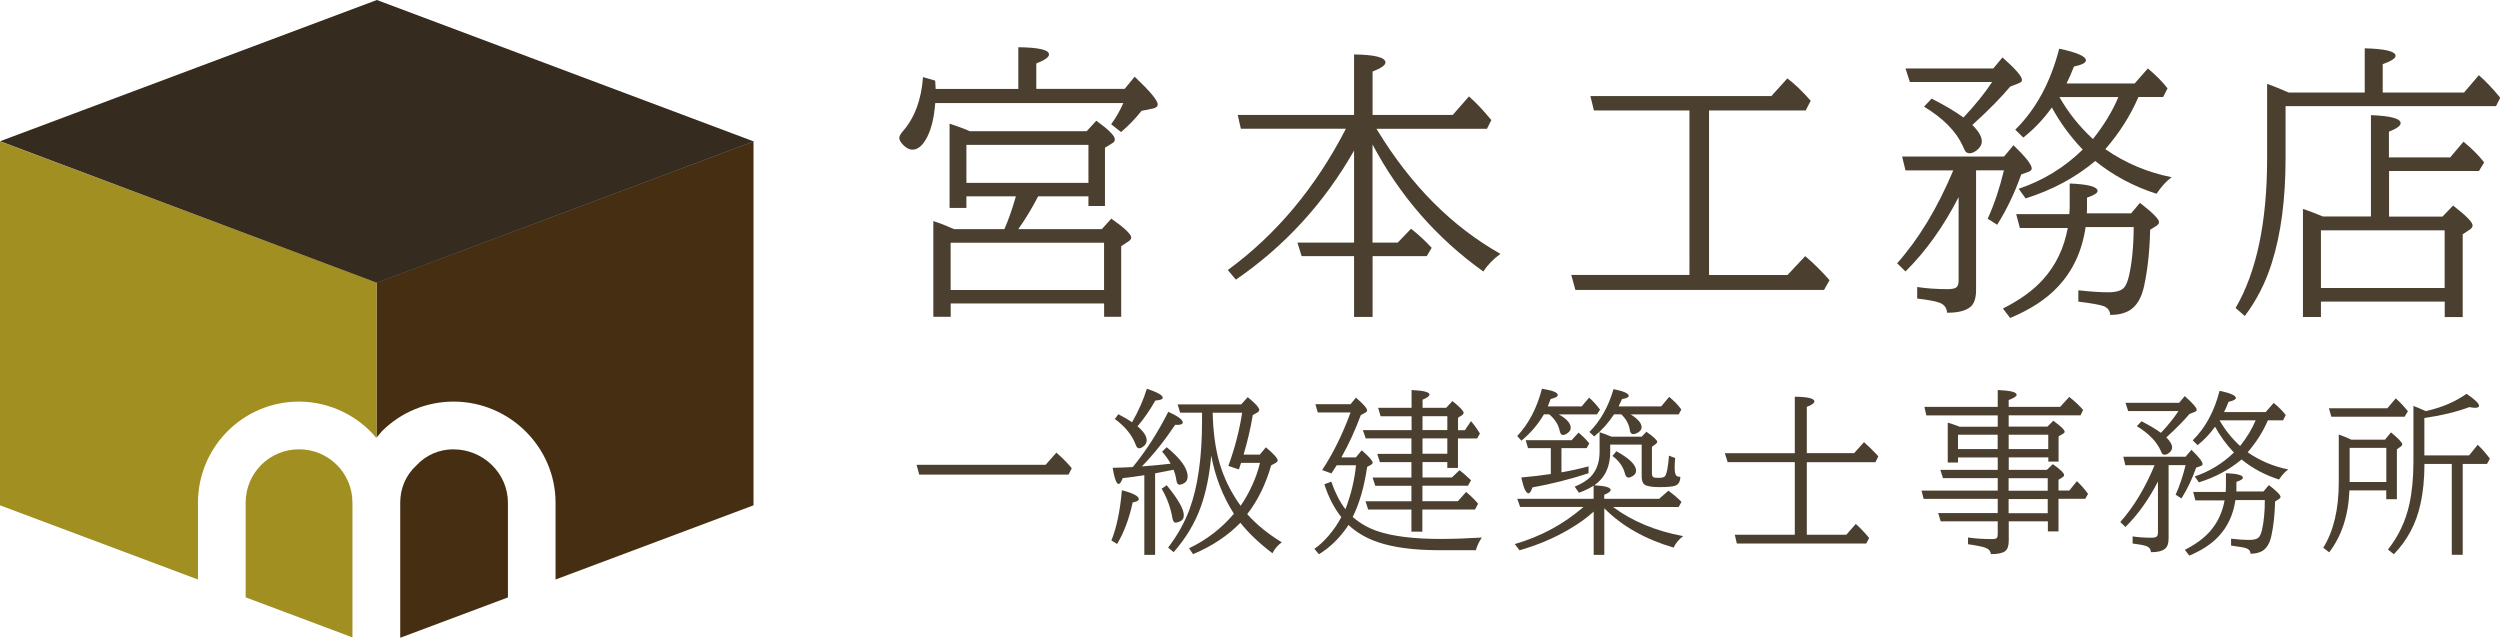
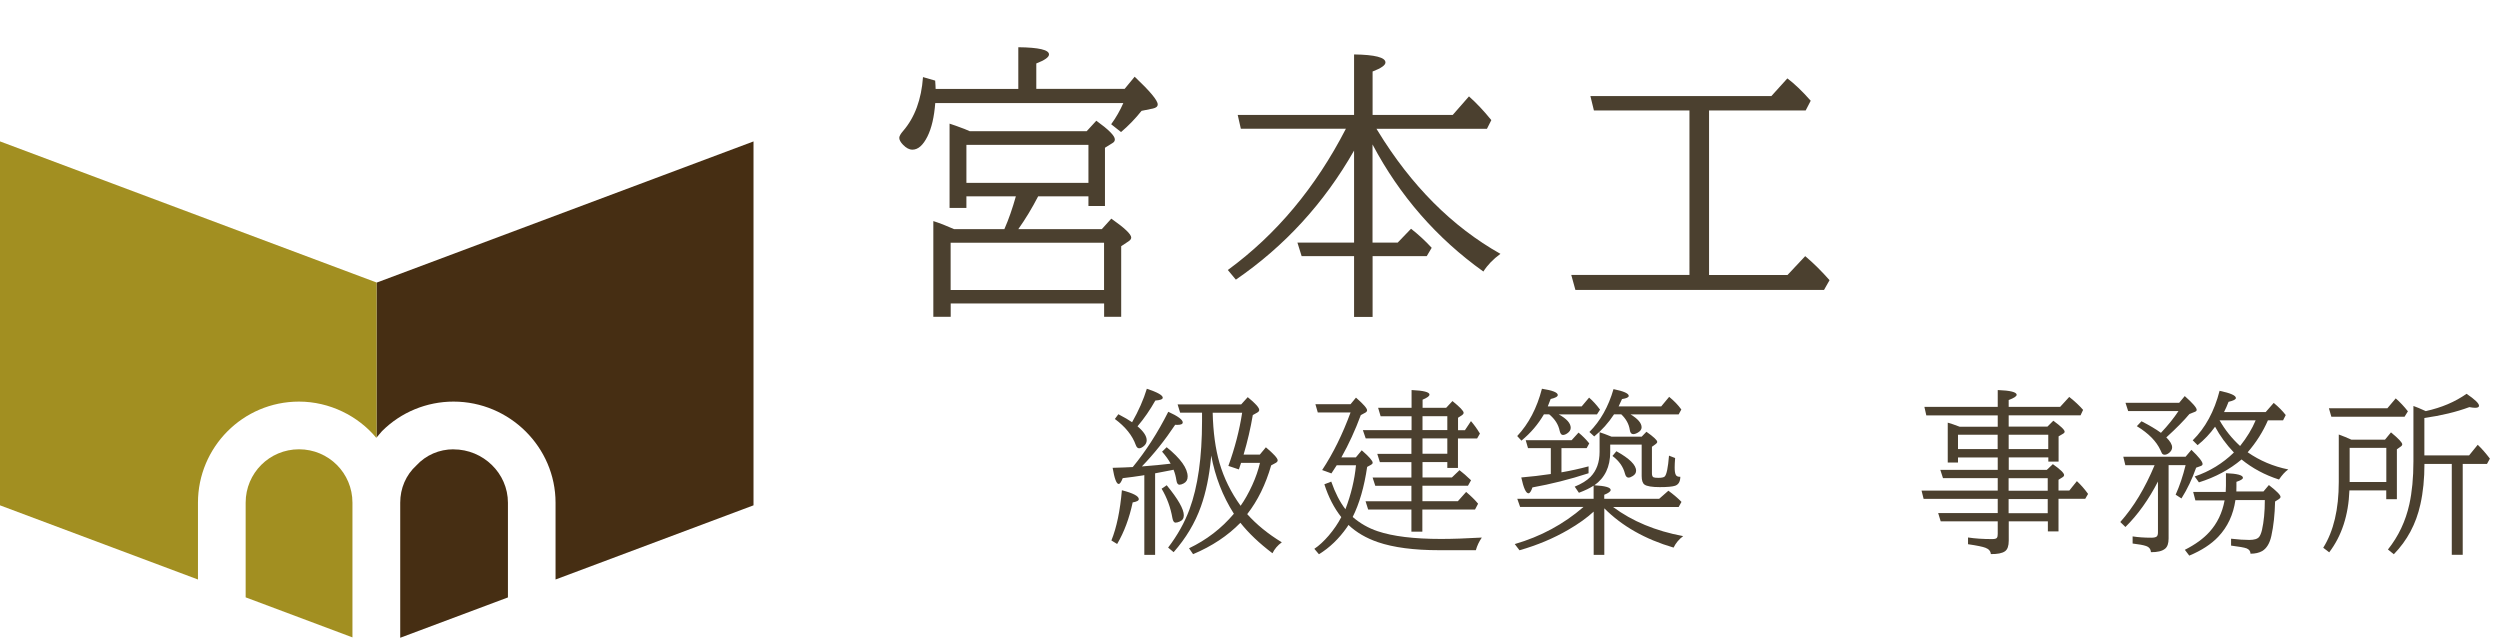
<svg xmlns="http://www.w3.org/2000/svg" id="_レイヤー_2" viewBox="0 0 326.57 83.31">
  <defs>
    <style>.cls-1{fill:#4b402f;}.cls-1,.cls-2,.cls-3,.cls-4{stroke-width:0px;}.cls-2{fill:#a28f21;}.cls-3{fill:#352b1e;}.cls-4{fill:#462e13;}</style>
  </defs>
  <g id="_レイヤー_1-2">
    <path class="cls-1" d="M122.17,13.47c-.14,1.8-.47,3.25-1.02,4.36-.57,1.14-1.22,1.72-1.96,1.72-.41,0-.81-.21-1.22-.63-.33-.34-.5-.65-.5-.91,0-.22.17-.52.5-.9,1.53-1.77,2.39-4.12,2.6-7.04l1.59.46.04.61.02.48h10.8v-5.45c2.67.03,4.01.34,4.01.94,0,.36-.55.75-1.66,1.18v3.32h11.54l1.31-1.59c2.01,1.9,3.01,3.1,3.01,3.62,0,.27-.21.45-.63.54l-1.48.3c-.82,1.03-1.72,1.96-2.68,2.77l-1.29-1.02c.63-.86,1.16-1.79,1.59-2.77h-24.58ZM126.66,17.14h15.29l1.26-1.37c1.61,1.16,2.42,1.97,2.42,2.44,0,.2-.1.36-.31.48l-.98.61v7.61h-2.16v-1.26h-6.57c-.78,1.51-1.64,2.94-2.59,4.28h10.91l1.24-1.37c1.74,1.22,2.6,2.04,2.6,2.47,0,.17-.11.33-.33.48l-.98.65v9.22h-2.23v-1.74h-20.04v1.74h-2.27v-12.5c.8.25,1.7.6,2.71,1.05h6.57c.57-1.29,1.06-2.72,1.5-4.28h-6.46v1.51h-2.2v-11.01c.47.15,1.12.38,1.96.7.22.09.44.18.66.28ZM144.22,37.88v-6.17h-20.04v6.17h20.04ZM126.24,18.92v4.97h15.94v-4.97h-15.94Z" />
    <path class="cls-1" d="M179.8,16.81l.17.28c4.37,7.15,9.71,12.51,16.03,16.07-.95.69-1.69,1.46-2.23,2.31-6.09-4.35-10.92-9.88-14.48-16.6v12.82h3.29l1.74-1.81c.96.75,1.86,1.58,2.7,2.49l-.65,1.09h-7.07v7.94h-2.42v-7.94h-6.85l-.55-1.77h7.4v-12.02c-3.91,6.86-9.06,12.48-15.44,16.86l-1.05-1.26c6.33-4.63,11.47-10.78,15.42-18.45h-13.72l-.41-1.81h15.2v-7.9c2.73.04,4.1.39,4.1,1.05,0,.36-.56.75-1.68,1.18v5.67h10.47l2.12-2.42c.97.86,1.95,1.9,2.92,3.1l-.57,1.13h-14.42Z" />
    <path class="cls-1" d="M223.25,14.43v21.49h10.25l2.31-2.46c1.08.91,2.14,1.96,3.18,3.14l-.72,1.27h-32.48l-.54-1.96h15.44V14.43h-12.48l-.46-1.88h23.64l2.09-2.31c.92.69,1.94,1.66,3.05,2.92l-.66,1.27h-12.59Z" />
-     <path class="cls-1" d="M255.87,25.71c-1.98,3.87-4.3,7.12-6.96,9.75l-1.09-1.07c2.83-3.18,5.27-7.22,7.33-12.13h-6.24l-.44-1.81h13.31l1.24-1.48c1.59,1.53,2.38,2.54,2.38,3.03,0,.2-.14.34-.41.44l-.96.35c-.85,2.4-1.9,4.59-3.14,6.57l-1.24-.79c.85-1.87,1.56-3.98,2.12-6.32h-3.64v15.66c0,1.05-.25,1.77-.74,2.18-.63.52-1.64.77-3.05.76-.04-.68-.41-1.13-1.11-1.35-.5-.17-1.43-.34-2.79-.5v-1.51c1.17.18,2.5.28,3.99.28.6,0,1-.09,1.18-.28.16-.16.24-.45.24-.87v-10.91ZM257.64,16.33c.82.8,1.24,1.51,1.24,2.12,0,.43-.21.82-.63,1.16-.34.27-.66.41-.96.41-.26,0-.46-.1-.59-.3-.05-.07-.15-.3-.31-.66-.86-1.9-2.55-3.61-5.06-5.13l1-1.05c1.74.89,3.12,1.71,4.15,2.47,1.5-1.59,2.75-3.13,3.75-4.64h-10.75l-.57-1.77h11.47l1.2-1.44c1.7,1.5,2.55,2.48,2.55,2.94,0,.18-.13.33-.39.42l-1.16.46c-1.12,1.35-2.76,3.02-4.93,5ZM270.11,29.78h-6.26l-.48-1.81h6.94c.04-.34.05-.78.05-1.29v-2.71c2.43.1,3.64.42,3.64.98,0,.27-.46.56-1.38.87v.96c0,.43,0,.79-.02,1.09h5.78l1.16-1.37c1.66,1.29,2.49,2.13,2.49,2.51,0,.17-.11.33-.33.48l-.83.52c-.06,2.78-.33,5.23-.79,7.35-.34,1.58-.99,2.65-1.94,3.21-.66.38-1.5.57-2.49.57-.03-.55-.31-.94-.85-1.15-.49-.18-1.6-.38-3.31-.59v-1.48c1.55.17,2.85.26,3.9.26s1.76-.22,2.11-.65c.23-.3.44-.79.61-1.5.39-1.75.6-3.87.61-6.37h-6.28c-.46,3.14-1.68,5.76-3.67,7.85-1.5,1.59-3.56,2.93-6.19,4.03l-.94-1.24c2.23-1.12,3.98-2.39,5.24-3.8,1.66-1.83,2.74-4.08,3.23-6.72ZM275.02,19.49c2.61,1.81,5.5,3.03,8.66,3.66-.66.47-1.32,1.19-1.98,2.16-3.02-.97-5.68-2.4-8-4.28-2.56,2.15-5.6,3.79-9.1,4.89l-.9-1.26c3.19-1.08,5.98-2.79,8.36-5.12-1.64-1.72-2.98-3.56-4.03-5.5-1.06,1.49-2.3,2.8-3.73,3.93l-1.05-1.03c2.7-2.66,4.61-6.19,5.74-10.58,2.33.49,3.49,1,3.49,1.53,0,.31-.52.58-1.57.81-.28.75-.6,1.48-.96,2.2h8.9l1.72-1.96c1.03.85,1.89,1.72,2.57,2.6l-.57,1.13h-3.23c-1.05,2.43-2.49,4.7-4.32,6.81ZM273.4,18.16c1.45-1.83,2.56-3.66,3.32-5.48h-7.7c1.15,2.02,2.6,3.85,4.38,5.48Z" />
-     <path class="cls-1" d="M298.56,13.86v6.81c0,5.33-.6,9.88-1.79,13.65-.81,2.59-1.99,4.91-3.54,6.96l-1.2-1.05c2.75-4.7,4.12-11.22,4.12-19.56v-9.71c.54.17,1.48.55,2.83,1.13h9.92v-5.78c2.68.07,4.03.4,4.03.98,0,.33-.56.7-1.68,1.09v3.71h10.62l1.94-2.27c.96.85,1.89,1.83,2.79,2.95l-.55,1.09h-27.46ZM319.34,39.4h-16.16v2.01h-2.35v-14.11c.58.17,1.45.5,2.62.98h6.26v-13.24c2.59.1,3.88.45,3.88,1.05,0,.34-.51.71-1.53,1.11v3.36h8l1.74-2.05c1.06.86,1.96,1.76,2.7,2.7l-.68,1.13h-11.74v5.95h6.98l1.38-1.44c1.7,1.31,2.55,2.17,2.55,2.59,0,.21-.14.41-.42.59l-.87.57v10.82h-2.35v-2.01ZM319.34,37.62v-7.53h-16.16v7.53h16.16Z" />
-     <path class="cls-1" d="M136.58,60.72l1.41-1.59c.78.67,1.45,1.35,2.01,2.03l-.42.84h-19.5l-.35-1.28h16.84Z" />
    <path class="cls-1" d="M145.18,70.6c.69-1.71,1.14-3.9,1.37-6.56,1.48.38,2.21.77,2.21,1.16,0,.2-.27.34-.8.43-.44,2.06-1.11,3.87-2.03,5.43l-.75-.46ZM149.49,62.06l-.24.05c-.84.13-1.7.25-2.59.35-.19.5-.37.76-.53.76-.29,0-.55-.7-.79-2.11,1.1-.03,1.98-.06,2.63-.1,1.72-2.09,3.27-4.5,4.64-7.22,1.26.57,1.89,1.04,1.89,1.39,0,.21-.23.32-.7.32-.06,0-.16,0-.29-.01-1.35,2.03-2.8,3.84-4.35,5.44,1.43-.11,2.68-.23,3.76-.36-.26-.5-.64-1.02-1.12-1.57l.6-.58c1.83,1.48,2.74,2.76,2.74,3.84,0,.41-.17.7-.52.89-.21.11-.4.17-.55.17-.21,0-.34-.19-.4-.58-.07-.47-.19-.93-.37-1.38-.09.02-.2.04-.33.07-.53.11-1.22.24-2.08.4v10.65h-1.41v-10.41ZM147.88,55.16c.86-1.51,1.5-2.97,1.93-4.38,1.38.46,2.08.85,2.08,1.17,0,.2-.32.33-.97.37-.68,1.21-1.45,2.33-2.33,3.37.8.67,1.2,1.28,1.2,1.82,0,.28-.11.52-.34.73-.24.21-.46.32-.65.32s-.34-.15-.44-.44c-.44-1.23-1.35-2.37-2.73-3.39l.46-.62c.77.4,1.37.75,1.8,1.05ZM152.4,63.38c1.49,1.81,2.24,3.13,2.24,3.93,0,.4-.18.67-.54.82-.2.09-.38.14-.54.14-.2,0-.34-.2-.41-.59-.24-1.39-.71-2.67-1.41-3.84l.67-.46ZM157.03,53.91h-2.87l-.33-1.08h8.3l.86-.95c1,.81,1.5,1.37,1.5,1.67,0,.13-.08.24-.25.34l-.59.33c-.29,1.72-.69,3.44-1.2,5.16h2.12l.79-.95c1.02.86,1.54,1.43,1.54,1.7,0,.13-.08.24-.24.33l-.61.33c-.72,2.5-1.76,4.62-3.13,6.37,1.21,1.35,2.71,2.58,4.52,3.68-.54.39-.95.87-1.22,1.43-1.72-1.3-3.11-2.62-4.19-3.98-1.65,1.69-3.71,3.06-6.18,4.1l-.53-.77c2.27-1.08,4.23-2.58,5.86-4.51-1.47-2.31-2.45-4.85-2.96-7.6l-.03.33c-.23,2.4-.67,4.51-1.32,6.33-.76,2.14-1.95,4.13-3.56,5.96l-.72-.6c1.22-1.6,2.15-3.26,2.79-4.99,1.09-2.94,1.64-6.8,1.64-11.55v-1.08ZM158.41,53.91c.06,2.54.36,4.73.89,6.56.58,1.99,1.5,3.86,2.76,5.6.53-.75,1.04-1.65,1.52-2.7.46-1.01.79-1.98,1.01-2.91h-2.47c-.08.23-.17.51-.29.86l-1.37-.46c.85-2.35,1.45-4.66,1.8-6.95h-3.84Z" />
    <path class="cls-1" d="M176.15,68.57c-.05.08-.12.18-.2.31-1.05,1.5-2.27,2.67-3.66,3.52l-.6-.71c.62-.41,1.24-.99,1.88-1.73.68-.8,1.22-1.6,1.64-2.41-.94-1.19-1.68-2.62-2.21-4.29l.9-.35c.51,1.47,1.13,2.67,1.85,3.61.74-1.94,1.2-3.86,1.38-5.74h-2.52c-.17.28-.4.63-.69,1.06l-1.21-.44c1.44-2.18,2.67-4.69,3.71-7.52h-4.28l-.31-1.08h4.59l.71-.86c.96.84,1.45,1.39,1.45,1.65,0,.13-.08.23-.24.32l-.58.31c-.73,1.98-1.58,3.82-2.54,5.53h1.89l.77-.93c.96.83,1.43,1.37,1.43,1.62,0,.1-.06.18-.19.26l-.53.29c-.38,2.6-1.01,4.78-1.89,6.54.97.84,2.06,1.46,3.26,1.86,1.98.67,4.74,1.01,8.27,1.01,1.47,0,3.25-.06,5.34-.18-.36.52-.62,1.07-.78,1.65h-4.79c-3.29,0-5.96-.35-8.01-1.05-1.54-.53-2.82-1.28-3.84-2.25ZM184.39,57.27h-5.99l-.37-1.08h6.36v-1.81h-4.04l-.33-1.11h4.37v-2.32c1.56.07,2.34.27,2.34.59,0,.2-.3.42-.9.67v1.06h3.08l.82-.88c.97.78,1.46,1.29,1.46,1.53,0,.11-.07.21-.2.31l-.53.34v1.63h.9l.79-1.19c.38.44.78.98,1.17,1.63l-.37.64h-2.5v3.85h-1.39v-.77h-3.24v2.01h3.84l.99-.95c.44.33.94.77,1.51,1.32l-.4.71h-5.95v2.02h4.63l1.08-1.21c.67.57,1.19,1.08,1.56,1.54l-.4.76h-6.88v2.89h-1.43v-2.89h-5.65l-.34-1.08h5.99v-2.02h-4.72l-.35-1.08h5.07v-2.01h-4.12l-.34-1.08h4.46v-2ZM185.82,56.18h3.24v-1.81h-3.24v1.81ZM185.82,57.27v2h3.24v-2h-3.24Z" />
    <path class="cls-1" d="M206.82,66.22h-8.25l-.37-1.06h9.97v-1.72c-.48.32-1.12.63-1.92.93l-.55-.8c.9-.37,1.58-.79,2.06-1.27.79-.81,1.19-1.9,1.19-3.28v-2.56c.38.12.9.31,1.56.58h3.94l.62-.64c.94.66,1.41,1.1,1.41,1.32,0,.1-.07.2-.2.29l-.49.35v3.45c0,.28.06.46.19.53.1.05.31.08.63.08.44,0,.72-.06.84-.17.26-.24.44-1.15.57-2.73l.8.31c-.04.5-.06.91-.06,1.23,0,.44.04.76.14.95.08.18.26.27.52.27h.08c-.01.63-.24,1.02-.68,1.17-.35.12-1.02.18-2.01.18s-1.69-.11-1.99-.33c-.25-.18-.37-.55-.37-1.12v-4.1h-4.11v.97c0,1.92-.69,3.37-2.07,4.34,1.42.08,2.13.28,2.13.61,0,.2-.28.41-.84.63v.53h7.17l1.21-1.06c.67.49,1.24.97,1.71,1.46l-.37.67h-8.56c2.5,1.86,5.55,3.13,9.15,3.8-.56.42-.97.92-1.25,1.5-3.71-1.09-6.73-2.8-9.05-5.13v6.08h-1.39v-5.65c-.88.81-1.98,1.6-3.31,2.37-1.94,1.13-4.07,2.02-6.38,2.68l-.62-.81c3.41-.99,6.4-2.61,8.96-4.83ZM202.19,53.09h4.42l.97-1.15c.49.42.97.95,1.43,1.57l-.4.62h-5c1.05.57,1.57,1.16,1.57,1.76,0,.28-.16.52-.47.73-.21.14-.4.2-.55.2-.2,0-.34-.18-.42-.53-.17-.84-.63-1.56-1.38-2.17h-.68c-.75,1.29-1.72,2.44-2.94,3.44l-.55-.6c1.5-1.6,2.58-3.66,3.23-6.18,1.38.21,2.07.49,2.07.82,0,.2-.31.38-.93.52-.11.29-.23.6-.37.95ZM202.58,61.93v-3.39h-2.98l-.3-1.04h6l.9-.99c.53.43.99.9,1.4,1.41l-.34.62h-3.29v3.16c1.16-.2,2.34-.46,3.54-.78v.9c-2.48.81-4.93,1.42-7.33,1.85-.17.51-.35.77-.52.77-.33,0-.64-.69-.94-2.07,1.3-.11,2.58-.26,3.86-.45ZM211.44,53.09h5.56l1.04-1.25c.64.52,1.17,1.07,1.59,1.65l-.35.64h-6.29c.96.57,1.45,1.14,1.45,1.69,0,.27-.16.5-.49.69-.24.14-.44.2-.61.2-.24,0-.39-.18-.44-.53-.11-.78-.49-1.46-1.12-2.06h-.94c-.74,1.13-1.6,2.09-2.59,2.89l-.63-.58c1.44-1.45,2.49-3.31,3.15-5.6,1.33.27,1.99.57,1.99.88,0,.19-.29.33-.88.42-.16.36-.31.68-.44.95ZM211.14,58.94c1.72.95,2.58,1.8,2.58,2.55,0,.28-.14.51-.43.69-.22.14-.41.21-.56.21-.23,0-.38-.18-.47-.54-.23-.89-.77-1.65-1.63-2.29l.52-.62Z" />
-     <path class="cls-1" d="M234.45,69.84v-9.47h-8.77l-.37-1.17h9.14v-7.38c1.71.02,2.56.23,2.56.62,0,.22-.33.46-.99.71v6.04h6.18l1.29-1.43c.59.53,1.13,1.04,1.59,1.54l.28.32-.38.76h-8.96v9.47h5.16l1.24-1.41c.59.53,1.17,1.14,1.74,1.83l-.37.73h-16.91l-.27-1.15h7.84Z" />
    <path class="cls-1" d="M260.95,59.76h-5.18v.66h-1.34v-5.21c.39.11.91.28,1.55.53h4.98v-1.48h-9.33l-.25-1.11h9.58v-2.2c1.65.06,2.47.27,2.47.62,0,.2-.35.43-1.04.68v.9h6.72l1.19-1.3c.73.57,1.33,1.14,1.81,1.69l-.33.71h-9.39v1.48h5.06l.77-.77c.99.72,1.48,1.19,1.48,1.43,0,.11-.09.21-.26.3l-.53.31v3.3h-1.34v-.55h-5.17v1.63h4.97l.79-.75c.98.69,1.47,1.17,1.47,1.42,0,.11-.07.21-.2.29l-.53.33v1.41h1.41l.99-1.23c.56.52,1.04,1.08,1.46,1.67l-.37.64h-3.49v4.26h-1.39v-1.32h-5.11v2.52c0,.69-.16,1.16-.49,1.39-.36.26-.98.38-1.85.37-.03-.38-.26-.66-.69-.82-.35-.14-1.12-.3-2.29-.47v-.88c.91.14,1.96.21,3.16.21.34,0,.55-.06.62-.18.07-.1.1-.26.1-.49v-1.65h-7.45l-.33-1.08h7.78v-1.85h-9.68l-.27-1.08h9.95v-1.63h-7.15l-.35-1.08h7.5v-1.63ZM260.95,58.66v-1.87h-5.18v1.87h5.18ZM267.56,58.66v-1.87h-5.17v1.87h5.17ZM267.49,64.1v-1.63h-5.11v1.63h5.11ZM267.49,67.04v-1.85h-5.11v1.85h5.11Z" />
    <path class="cls-1" d="M281.9,62.88c-1.21,2.36-2.63,4.35-4.26,5.96l-.67-.65c1.73-1.94,3.23-4.42,4.48-7.42h-3.82l-.27-1.11h8.14l.76-.9c.97.93,1.46,1.55,1.46,1.85,0,.12-.08.21-.25.27l-.59.21c-.52,1.47-1.16,2.81-1.92,4.02l-.76-.49c.52-1.15.95-2.43,1.3-3.86h-2.22v9.58c0,.64-.15,1.08-.45,1.33-.38.32-1,.47-1.86.46-.02-.41-.25-.69-.68-.82-.31-.11-.88-.21-1.71-.31v-.93c.72.11,1.53.17,2.44.17.37,0,.61-.06.72-.17.1-.1.15-.27.15-.53v-6.68ZM282.98,57.14c.5.49.76.92.76,1.3,0,.26-.13.5-.38.71-.21.17-.41.25-.59.25-.16,0-.28-.06-.36-.18-.03-.05-.09-.18-.19-.41-.53-1.16-1.56-2.21-3.09-3.14l.61-.64c1.06.54,1.91,1.05,2.54,1.51.92-.97,1.68-1.92,2.29-2.84h-6.57l-.35-1.08h7.01l.73-.88c1.04.92,1.56,1.52,1.56,1.8,0,.11-.08.2-.24.26l-.71.28c-.69.83-1.69,1.85-3.02,3.06ZM290.61,65.37h-3.83l-.29-1.11h4.25c.02-.21.03-.47.03-.79v-1.66c1.48.06,2.22.26,2.22.6,0,.17-.28.34-.85.53v.59c0,.26,0,.49-.01.67h3.54l.71-.84c1.02.79,1.52,1.3,1.52,1.54,0,.11-.07.2-.2.29l-.51.32c-.04,1.7-.2,3.2-.49,4.5-.21.96-.61,1.62-1.19,1.97-.41.23-.91.35-1.53.35-.01-.34-.19-.57-.52-.7-.3-.11-.97-.23-2.02-.36v-.9c.95.11,1.74.16,2.38.16s1.08-.13,1.29-.4c.14-.18.27-.49.37-.91.24-1.07.37-2.37.37-3.9h-3.84c-.28,1.92-1.03,3.52-2.25,4.8-.92.97-2.18,1.79-3.78,2.46l-.58-.76c1.36-.69,2.43-1.46,3.21-2.33,1.02-1.12,1.68-2.49,1.98-4.11ZM293.61,59.08c1.6,1.11,3.36,1.85,5.3,2.24-.41.29-.81.73-1.21,1.32-1.84-.59-3.48-1.47-4.89-2.62-1.57,1.32-3.42,2.32-5.57,2.99l-.55-.77c1.95-.66,3.66-1.71,5.12-3.13-1-1.05-1.82-2.18-2.46-3.37-.65.91-1.41,1.71-2.28,2.41l-.64-.63c1.65-1.63,2.82-3.78,3.51-6.47,1.42.3,2.13.61,2.13.94,0,.19-.32.35-.96.5-.17.46-.37.91-.59,1.34h5.44l1.05-1.2c.63.52,1.16,1.05,1.57,1.59l-.35.69h-1.98c-.64,1.48-1.52,2.87-2.64,4.17ZM292.62,58.26c.89-1.12,1.57-2.24,2.03-3.35h-4.71c.7,1.23,1.59,2.35,2.68,3.35Z" />
    <path class="cls-1" d="M306.9,64.05c-.12,3.24-1,5.94-2.64,8.1l-.78-.6c1.36-2.17,2.03-5.03,2.03-8.58v-6.21c.55.2,1.1.42,1.64.67h4.4l.78-.95c.98.81,1.47,1.33,1.47,1.56,0,.1-.06.2-.19.29l-.51.36v6.52h-1.39v-1.15h-4.81ZM311.85,53.34l1.1-1.3c.56.49,1.09,1.05,1.59,1.69l-.44.71h-9.56l-.32-1.11h7.62ZM306.93,62.96h4.79v-4.46h-4.79v4.46ZM316.88,53.7c2.05-.45,3.82-1.2,5.32-2.26,1.08.73,1.63,1.25,1.63,1.57,0,.17-.17.26-.51.26-.18,0-.43-.03-.75-.09-1.72.64-3.69,1.11-5.88,1.42v4.89h5.84l1.13-1.39c.53.5,1.06,1.11,1.59,1.81l-.38.69h-3.17v11.87h-1.43v-11.87h-3.57c0,1.92-.17,3.68-.53,5.28-.56,2.55-1.72,4.72-3.47,6.52l-.77-.62c1.38-1.73,2.31-3.7,2.8-5.92.35-1.6.53-3.46.53-5.58v-7.25c.37.13.91.35,1.63.68Z" />
    <path class="cls-2" d="M39.06,58.69c-3.86,0-6.97,3.11-6.97,6.97v12.37l13.95,5.23v-17.6c0-3.86-3.11-6.97-6.98-6.97Z" />
    <path class="cls-2" d="M39.06,52.46c3.99,0,7.72,1.87,10.09,4.73.02-.02.04-.05.06-.07v-20.21L0,18.47v47.54l25.86,9.69v-10.04c0-7.22,5.85-13.2,13.2-13.2Z" />
    <path class="cls-4" d="M59.25,58.69c-1.87,0-3.61.75-4.86,2.11-1.37,1.25-2.11,2.99-2.11,4.86v17.65l14.07-5.27v-12.37c0-3.86-3.24-6.97-7.1-6.97Z" />
    <path class="cls-4" d="M98.44,18.47l-49.22,18.44v20.21c.23-.25.46-.57.68-.8,2.49-2.49,5.86-3.86,9.34-3.86,7.35,0,13.33,5.98,13.33,13.2v10.04l25.86-9.69V18.47Z" />
-     <polygon class="cls-3" points="49.23 0 .01 18.45 49.23 36.94 98.47 18.48 49.23 0" />
  </g>
</svg>